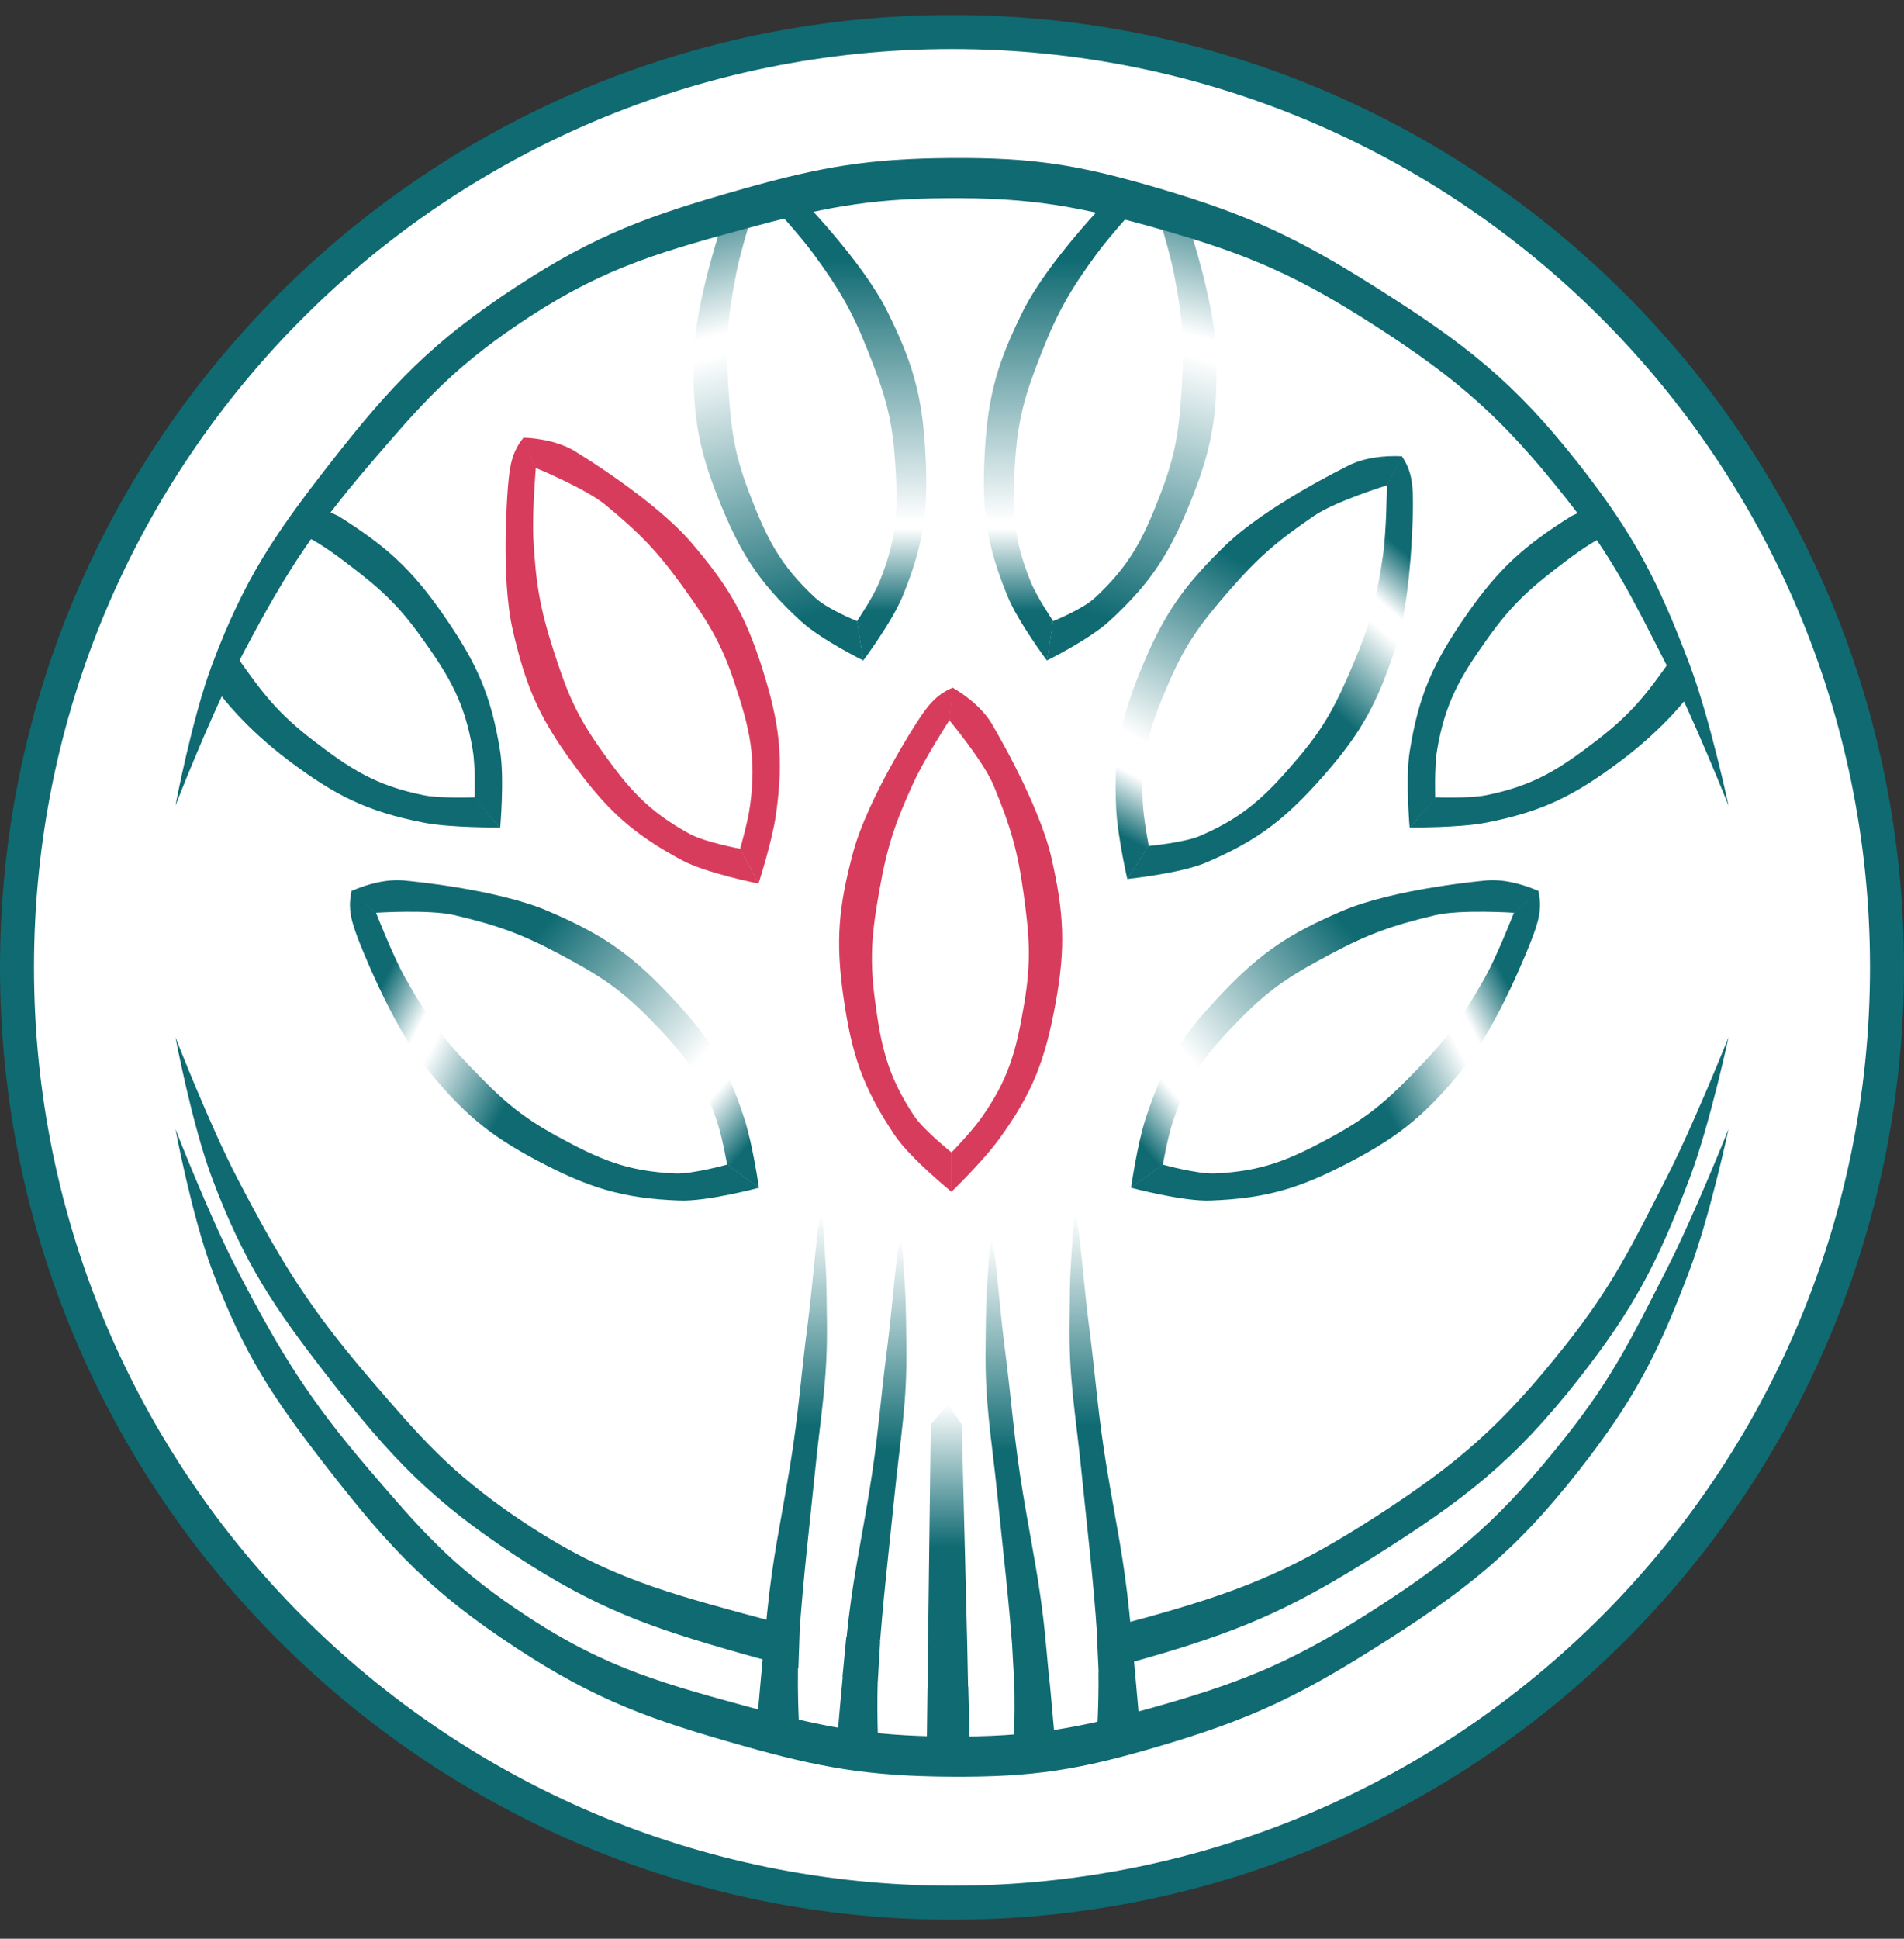
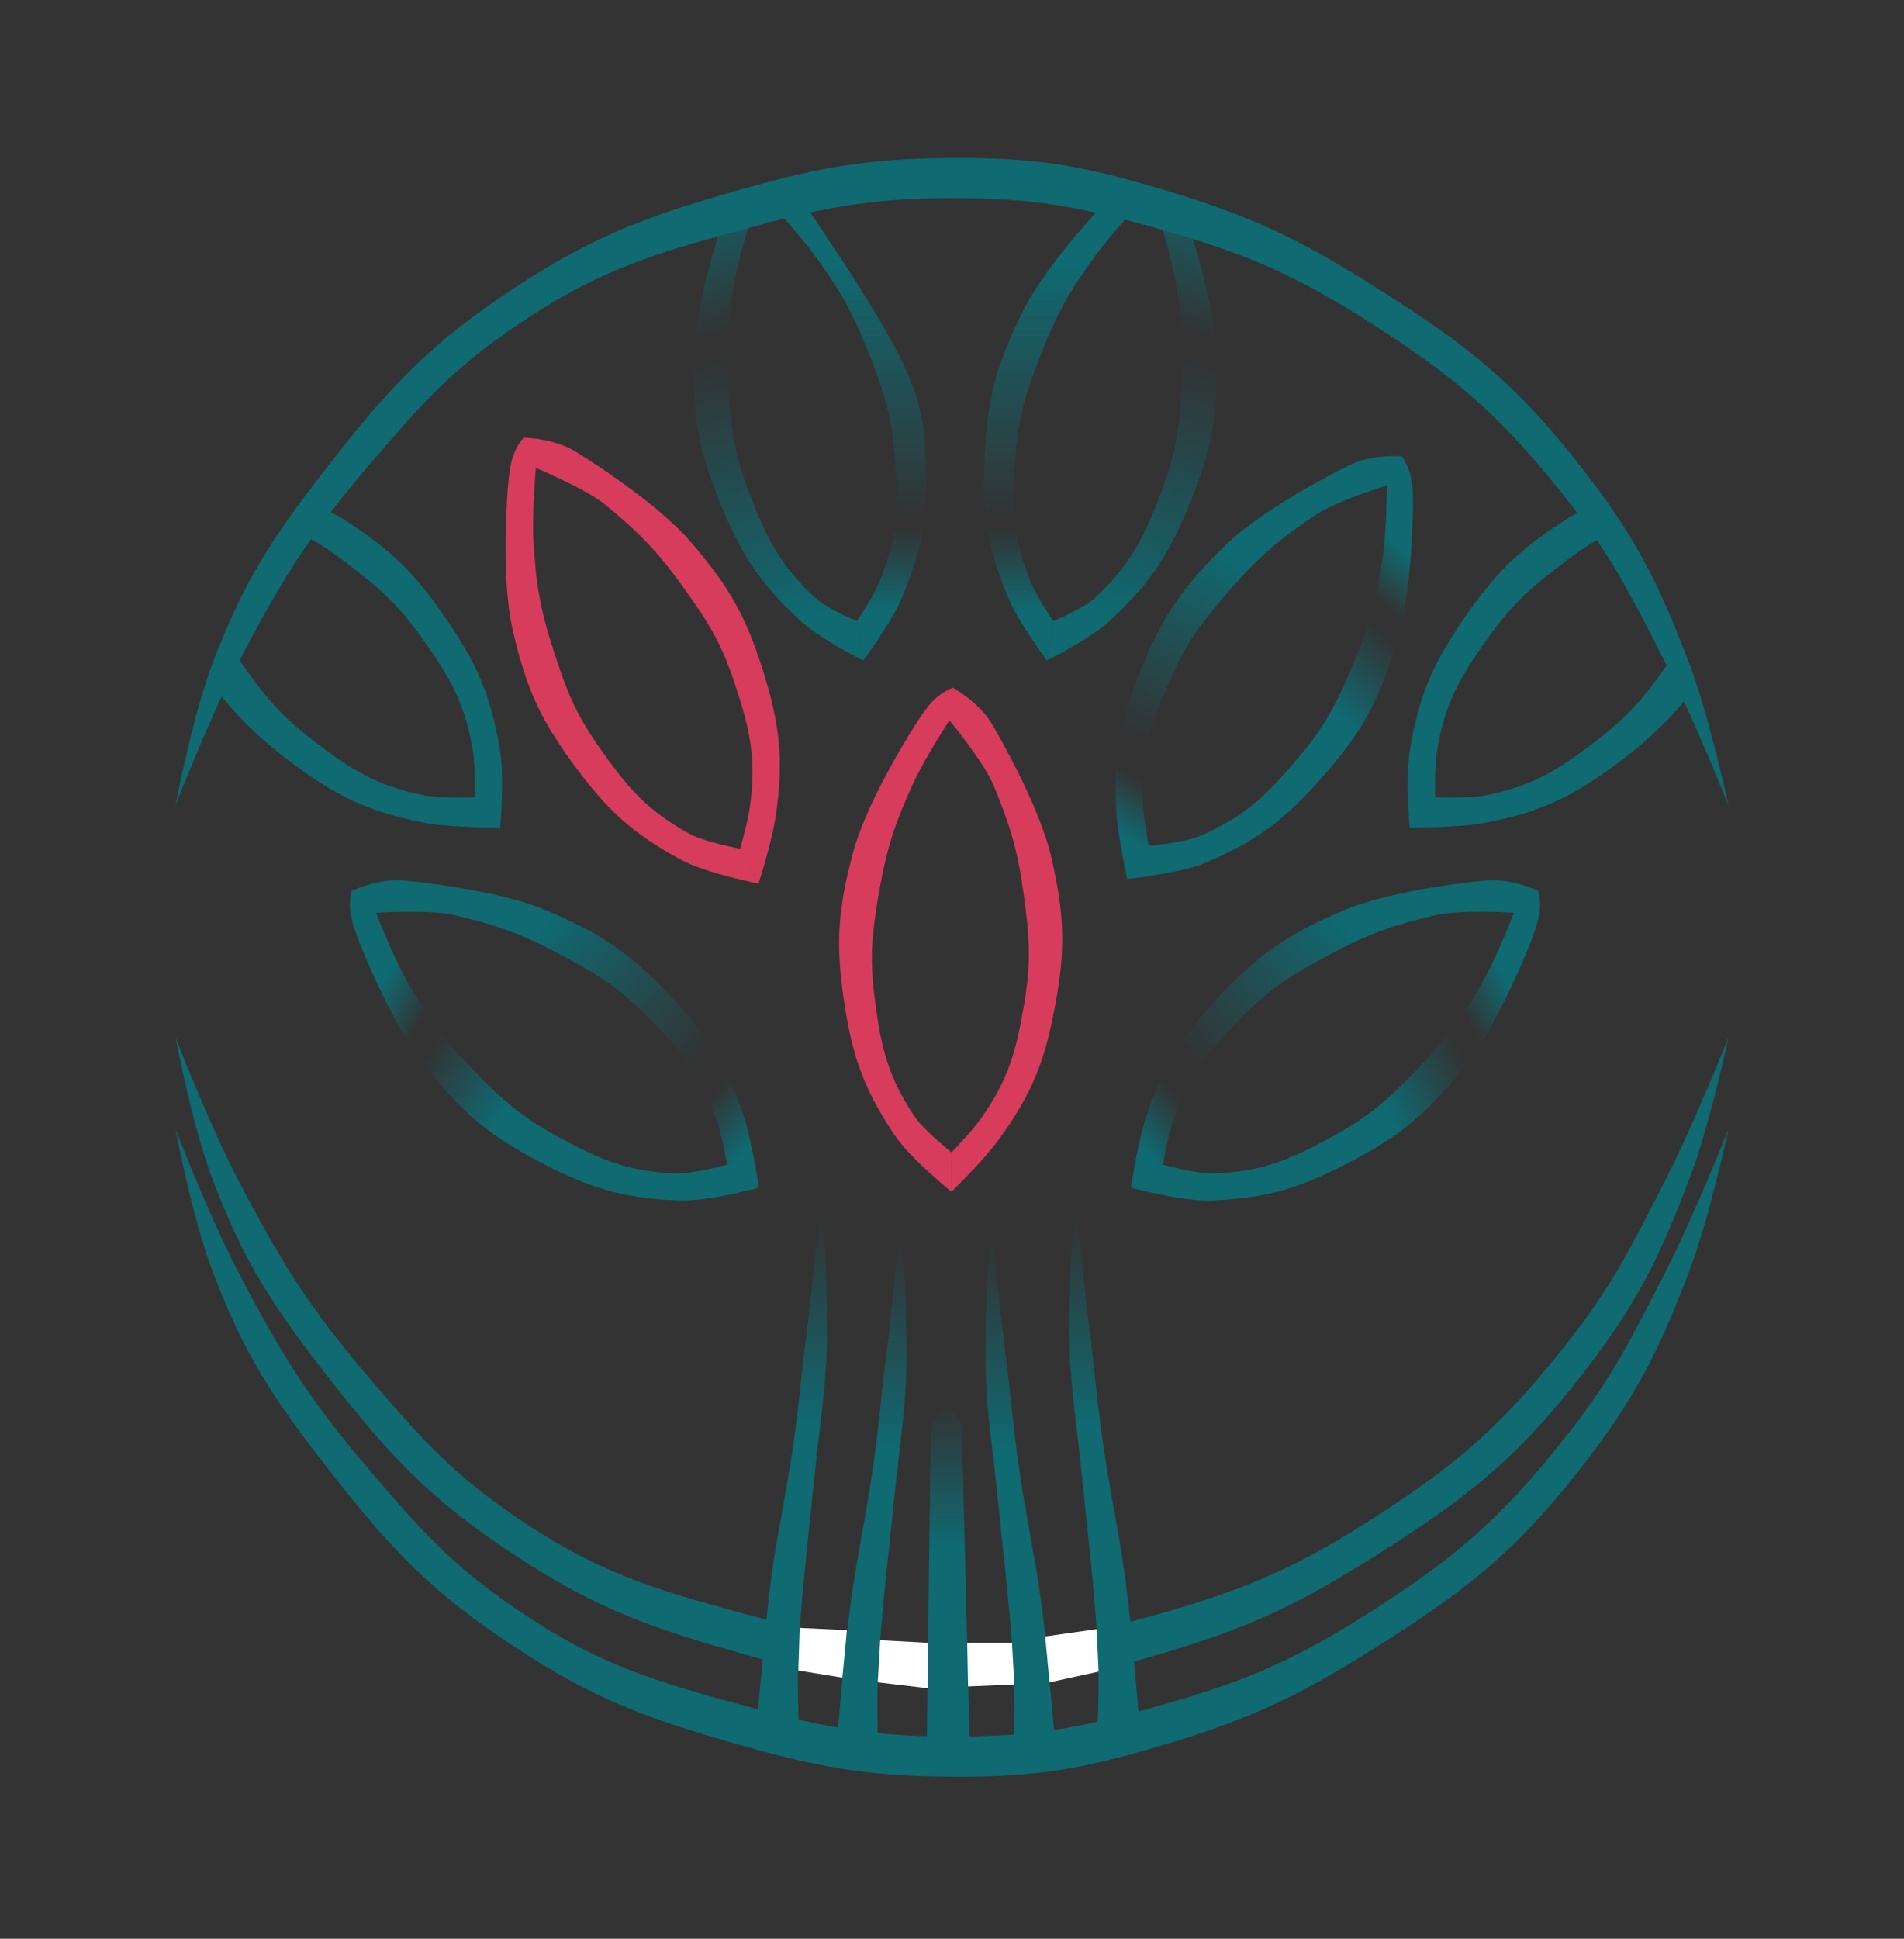
<svg xmlns="http://www.w3.org/2000/svg" width="56" height="57" viewBox="0 0 56 57" fill="none">
  <rect x="0" y="0" width="56" height="57" fill="#333333" stroke="none" />
  <g clip-path="url(#clip0_585_458)">
-     <path d="M28 0.941C43.188 0.941 55.5 13.254 55.5 28.441C55.5 43.629 43.188 55.941 28 55.941C12.812 55.941 0.5 43.629 0.5 28.441C0.5 13.254 12.812 0.941 28 0.941Z" fill="white" stroke="#0F6A72" />
    <path d="M6.239 19.538C5.649 21.105 5.16 23.686 5.16 23.686C5.16 23.686 6.163 21.107 6.98 19.538C8.253 17.095 9.079 15.747 10.872 13.655C12.378 11.897 13.263 10.883 15.175 9.58C17.519 7.983 19.123 7.485 21.86 6.742C24.146 6.12 25.488 5.841 27.857 5.826C30.332 5.81 31.748 6.064 34.129 6.742C36.731 7.482 38.172 8.117 40.447 9.58C42.917 11.169 44.207 12.315 46.032 14.616C47.429 16.376 47.987 17.538 49.008 19.538C49.814 21.115 50.84 23.686 50.84 23.686C50.84 23.686 50.289 21.11 49.695 19.538C48.768 17.083 48.064 15.721 46.444 13.655C44.529 11.211 43.074 10.091 40.447 8.436C38.153 6.989 36.73 6.321 34.129 5.551C31.75 4.847 30.418 4.628 27.937 4.646C25.562 4.663 24.145 4.904 21.86 5.551C19.124 6.326 17.553 6.878 15.175 8.436C12.7 10.057 11.502 11.322 9.682 13.655C8.044 15.754 7.178 17.047 6.239 19.538Z" fill="#0F6A72" />
    <path d="M6.239 37.343C5.649 35.777 5.16 33.196 5.16 33.196C5.16 33.196 6.163 35.775 6.98 37.343C8.253 39.786 9.079 41.135 10.872 43.227C12.378 44.984 13.263 45.999 15.175 47.302C17.519 48.899 19.123 49.397 21.86 50.14C24.146 50.761 25.488 51.04 27.857 51.056C30.332 51.072 31.748 50.818 34.129 50.14C36.731 49.399 38.172 48.765 40.447 47.302C42.917 45.713 44.207 44.566 46.032 42.266C47.429 40.506 47.987 39.344 49.008 37.343C49.814 35.767 50.84 33.196 50.84 33.196C50.84 33.196 50.289 35.772 49.695 37.343C48.768 39.799 48.064 41.161 46.444 43.227C44.529 45.67 43.074 46.791 40.447 48.446C38.153 49.892 36.73 50.561 34.129 51.33C31.75 52.034 30.418 52.254 27.937 52.236C25.562 52.219 24.145 51.978 21.86 51.33C19.124 50.556 17.553 50.004 15.175 48.446C12.7 46.825 11.502 45.56 9.682 43.227C8.044 41.128 7.178 39.834 6.239 37.343Z" fill="#0F6A72" />
    <path d="M6.239 34.642C5.649 33.076 5.16 30.495 5.16 30.495C5.16 30.495 6.163 33.074 6.98 34.642C8.253 37.085 9.079 38.434 10.872 40.526C12.378 42.283 13.263 43.297 15.175 44.601C17.519 46.197 19.123 46.696 21.86 47.439C24.146 48.06 25.488 48.339 27.857 48.355C30.332 48.371 31.748 48.117 34.129 47.439C36.731 46.698 38.172 46.064 40.447 44.601C42.917 43.012 44.207 41.865 46.032 39.565C47.429 37.805 47.987 36.643 49.008 34.642C49.814 33.065 50.84 30.495 50.84 30.495C50.84 30.495 50.289 33.07 49.695 34.642C48.768 37.098 48.064 38.46 46.444 40.526C44.529 42.969 43.074 44.09 40.447 45.745C38.153 47.191 36.73 47.86 34.129 48.629C31.75 49.333 30.418 49.553 27.937 49.535C25.562 49.518 24.145 49.276 21.86 48.629C19.124 47.855 17.553 47.303 15.175 45.745C12.7 44.123 11.502 42.859 9.682 40.526C8.044 38.427 7.178 37.133 6.239 34.642Z" fill="#0F6A72" />
-     <path d="M26.543 17.539C26.233 18.291 25.388 19.422 25.388 19.422L25.203 18.265C25.203 18.265 25.682 17.562 25.872 17.092C26.406 15.773 26.422 14.895 26.32 13.476C26.229 12.219 26 11.518 25.537 10.345C25.066 9.151 24.692 8.511 23.934 7.475C23.483 6.859 22.667 5.984 22.667 5.984L23.524 5.798C23.524 5.798 25.362 7.674 26.096 9.152C26.834 10.639 27.119 11.595 27.214 13.252C27.312 14.944 27.189 15.972 26.543 17.539Z" fill="url(#paint0_linear_585_458)" />
+     <path d="M26.543 17.539C26.233 18.291 25.388 19.422 25.388 19.422L25.203 18.265C25.203 18.265 25.682 17.562 25.872 17.092C26.406 15.773 26.422 14.895 26.32 13.476C26.229 12.219 26 11.518 25.537 10.345C25.066 9.151 24.692 8.511 23.934 7.475C23.483 6.859 22.667 5.984 22.667 5.984L23.524 5.798C26.834 10.639 27.119 11.595 27.214 13.252C27.312 14.944 27.189 15.972 26.543 17.539Z" fill="url(#paint0_linear_585_458)" />
    <path d="M29.638 17.539C29.948 18.291 30.794 19.422 30.794 19.422L30.978 18.265C30.978 18.265 30.499 17.562 30.309 17.092C29.776 15.773 29.759 14.895 29.862 13.476C29.953 12.219 30.182 11.518 30.644 10.345C31.116 9.151 31.489 8.511 32.247 7.475C32.698 6.859 33.514 5.984 33.514 5.984L32.657 5.798C32.657 5.798 30.819 7.674 30.085 9.152C29.347 10.639 29.063 11.595 28.967 13.252C28.869 14.944 28.992 15.972 29.638 17.539Z" fill="url(#paint1_linear_585_458)" />
    <path d="M35.595 35.297C34.782 35.327 33.262 34.92 33.262 34.92L34.194 34.238C34.194 34.238 35.216 34.523 35.724 34.501C37.145 34.439 37.95 34.09 39.199 33.408C40.305 32.804 40.848 32.305 41.723 31.397C42.614 30.473 43.042 29.868 43.67 28.748C44.044 28.082 44.528 26.834 44.528 26.834L45.245 26.194C45.367 26.719 45.25 27.104 45.026 27.679C45.026 27.679 44.081 30.13 43.041 31.411C41.994 32.699 41.242 33.355 39.774 34.129C38.275 34.92 37.288 35.235 35.595 35.297Z" fill="url(#paint2_linear_585_458)" />
    <path d="M35.466 25.363C34.716 25.681 33.152 25.843 33.152 25.843L33.778 24.873C33.778 24.873 34.835 24.775 35.301 24.573C36.607 24.008 37.235 23.395 38.158 22.312C38.975 21.353 39.305 20.693 39.798 19.533C40.301 18.352 40.484 17.634 40.671 16.364C40.783 15.608 40.79 14.269 40.79 14.269L41.231 13.415C41.533 13.862 41.561 14.263 41.557 14.881C41.557 14.881 41.549 17.507 41.034 19.076C40.516 20.652 40.047 21.533 38.952 22.781C37.834 24.054 37.025 24.7 35.466 25.363Z" fill="url(#paint3_linear_585_458)" />
    <path d="M19.992 35.297C20.806 35.327 22.325 34.92 22.325 34.92L21.393 34.238C21.393 34.238 20.371 34.523 19.863 34.501C18.442 34.439 17.637 34.09 16.388 33.408C15.282 32.804 14.739 32.305 13.864 31.397C12.973 30.473 12.546 29.868 11.917 28.748C11.543 28.082 11.059 26.834 11.059 26.834L10.342 26.194C10.22 26.719 10.337 27.104 10.561 27.679C10.561 27.679 11.506 30.13 12.547 31.411C13.593 32.699 14.345 33.355 15.813 34.129C17.312 34.92 18.299 35.235 19.992 35.297Z" fill="url(#paint4_linear_585_458)" />
    <path d="M26.313 33.374C26.766 34.051 27.987 35.042 27.987 35.042L27.993 33.888C27.993 33.888 27.162 33.227 26.882 32.803C26.098 31.616 25.908 30.759 25.727 29.348C25.567 28.098 25.653 27.365 25.874 26.124C26.1 24.86 26.339 24.159 26.877 22.994C27.197 22.3 27.923 21.175 27.923 21.175L28.021 20.219C27.524 20.428 27.281 20.749 26.947 21.268C26.947 21.268 25.517 23.471 25.09 25.066C24.661 26.669 24.572 27.663 24.806 29.306C25.045 30.983 25.369 31.967 26.313 33.374Z" fill="#D83C5C" />
    <path d="M20.052 25.289C20.77 25.674 22.312 25.979 22.312 25.979L21.777 24.956C21.777 24.956 20.733 24.762 20.287 24.518C19.039 23.837 18.469 23.169 17.649 22.006C16.922 20.977 16.654 20.289 16.269 19.089C15.876 17.867 15.759 17.135 15.688 15.853C15.646 15.09 15.76 13.756 15.76 13.756L15.399 12.866C15.058 13.284 14.993 13.681 14.941 14.296C14.941 14.296 14.71 16.912 15.08 18.521C15.452 20.139 15.838 21.059 16.815 22.4C17.812 23.77 18.559 24.488 20.052 25.289Z" fill="#D83C5C" />
    <path d="M43.713 24.186C42.914 24.343 41.473 24.328 41.473 24.328L42.219 23.442C42.219 23.442 43.217 23.481 43.715 23.38C45.109 23.097 45.85 22.626 46.977 21.757C47.975 20.988 48.433 20.409 49.155 19.376C49.434 19.376 49.675 20.44 49.675 20.44C49.675 20.44 48.986 21.385 47.657 22.38C46.301 23.395 45.375 23.86 43.713 24.186Z" fill="#0F6A72" />
    <path d="M12.459 24.186C13.258 24.343 14.699 24.328 14.699 24.328L13.953 23.442C13.953 23.442 12.955 23.481 12.457 23.38C11.063 23.097 10.322 22.626 9.195 21.757C8.197 20.988 7.739 20.409 7.017 19.376C6.738 19.376 6.497 20.44 6.497 20.44C6.497 20.44 7.186 21.385 8.515 22.38C9.871 23.395 10.797 23.86 12.459 24.186Z" fill="#0F6A72" />
    <path d="M23.553 18.261C24.154 18.811 25.389 19.418 25.389 19.418L25.207 18.261C25.207 18.261 24.344 17.917 23.972 17.571C22.93 16.602 22.543 15.815 22.035 14.486C21.585 13.309 21.495 12.576 21.418 11.318C21.339 10.037 21.406 9.299 21.654 8.039C21.802 7.289 22.171 6.152 22.171 6.152L21.315 6.346C21.315 6.346 20.445 8.824 20.406 10.474C20.368 12.133 20.515 13.12 21.13 14.662C21.758 16.235 22.305 17.115 23.553 18.261Z" fill="url(#paint5_linear_585_458)" />
    <path d="M32.628 18.261C32.028 18.811 30.792 19.418 30.792 19.418L30.975 18.261C30.975 18.261 31.838 17.917 32.209 17.571C33.251 16.602 33.638 15.815 34.146 14.486C34.596 13.309 34.686 12.576 34.763 11.318C34.842 10.037 34.775 9.299 34.527 8.039C34.38 7.289 34.011 6.152 34.011 6.152L34.866 6.346C34.866 6.346 35.737 8.824 35.775 10.474C35.814 12.133 35.666 13.12 35.051 14.662C34.423 16.235 33.877 17.115 32.628 18.261Z" fill="url(#paint6_linear_585_458)" />
    <path d="M33.698 32.877C33.446 33.651 33.266 34.923 33.266 34.923L34.203 34.238C34.203 34.238 34.338 33.453 34.498 32.971C34.948 31.622 35.504 30.943 36.503 29.929C37.387 29.031 38.017 28.646 39.129 28.053C40.262 27.45 40.961 27.205 42.21 26.908C42.954 26.731 44.535 26.836 44.535 26.836L45.258 26.2C44.761 25.978 44.143 25.822 43.61 25.897C43.61 25.897 40.995 26.133 39.477 26.783C37.951 27.436 37.114 27.979 35.967 29.179C34.796 30.403 34.222 31.265 33.698 32.877Z" fill="url(#paint7_linear_585_458)" />
    <path d="M32.829 23.778C32.87 24.591 33.156 25.844 33.156 25.844L33.787 24.869C33.787 24.869 33.633 24.088 33.611 23.581C33.549 22.159 33.827 21.327 34.397 20.024C34.903 18.869 35.353 18.285 36.181 17.334C37.025 16.366 37.59 15.888 38.651 15.165C39.282 14.734 40.797 14.268 40.797 14.268L41.246 13.415C40.702 13.386 40.069 13.46 39.598 13.721C39.598 13.721 37.239 14.875 36.053 16.023C34.861 17.177 34.273 17.984 33.629 19.514C32.972 21.075 32.744 22.086 32.829 23.778Z" fill="url(#paint8_linear_585_458)" />
    <path d="M21.889 32.877C22.141 33.651 22.322 34.923 22.322 34.923L21.384 34.238C21.384 34.238 21.249 33.453 21.089 32.971C20.639 31.622 20.083 30.943 19.084 29.929C18.2 29.031 17.571 28.646 16.458 28.053C15.325 27.45 14.626 27.205 13.377 26.908C12.633 26.731 11.052 26.836 11.052 26.836L10.329 26.2C10.826 25.978 11.444 25.822 11.977 25.897C11.977 25.897 14.593 26.133 16.11 26.783C17.636 27.436 18.473 27.979 19.62 29.179C20.791 30.403 21.365 31.265 21.889 32.877Z" fill="url(#paint9_linear_585_458)" />
    <path d="M29.386 33.49C28.907 34.148 27.983 35.041 27.983 35.041L27.987 33.88C27.987 33.88 28.544 33.31 28.84 32.897C29.669 31.741 29.892 30.892 30.127 29.489C30.335 28.246 30.277 27.51 30.104 26.262C29.928 24.991 29.716 24.281 29.224 23.095C28.93 22.389 27.917 21.17 27.917 21.17L28.008 20.211C28.48 20.484 28.969 20.892 29.221 21.368C29.221 21.368 30.564 23.625 30.929 25.235C31.295 26.853 31.346 27.85 31.049 29.483C30.745 31.149 30.383 32.12 29.386 33.49Z" fill="#D83C5C" />
    <path d="M22.822 23.953C22.707 24.759 22.308 25.98 22.308 25.98L21.769 24.952C21.769 24.952 21.993 24.188 22.061 23.685C22.252 22.275 22.052 21.421 21.602 20.071C21.204 18.875 20.808 18.252 20.07 17.23C19.319 16.19 18.799 15.662 17.809 14.845C17.219 14.359 15.753 13.756 15.753 13.756L15.384 12.867C15.929 12.886 16.552 13.018 16.997 13.321C16.997 13.321 19.242 14.685 20.318 15.936C21.4 17.195 21.912 18.051 22.414 19.633C22.926 21.248 23.061 22.275 22.822 23.953Z" fill="#D83C5C" />
    <path d="M41.461 22.096C41.333 22.901 41.461 24.346 41.461 24.346L42.213 23.466C42.213 23.466 42.183 22.566 42.266 22.065C42.499 20.661 42.943 19.904 43.77 18.747C44.503 17.721 45.065 17.242 46.071 16.483C47.096 15.71 47.478 15.649 47.478 15.649L46.876 14.868L46.216 15.174C44.811 16.058 44.069 16.725 43.124 18.089C42.158 19.481 41.727 20.423 41.461 22.096Z" fill="#0F6A72" />
    <path d="M14.711 22.096C14.839 22.901 14.711 24.346 14.711 24.346L13.959 23.466C13.959 23.466 13.989 22.566 13.906 22.065C13.673 20.661 13.229 19.904 12.402 18.747C11.669 17.721 11.107 17.242 10.101 16.483C9.076 15.71 8.694 15.649 8.694 15.649L9.296 14.868L9.956 15.174C11.361 16.058 12.103 16.725 13.048 18.089C14.014 19.481 14.445 20.423 14.711 22.096Z" fill="#0F6A72" />
    <path d="M22.565 47.397C22.445 48.564 22.272 50.556 22.272 50.556L23.507 50.82C23.507 50.82 23.419 49.445 23.507 48.111C23.616 46.461 23.811 44.854 23.977 43.209C24.146 41.525 24.344 40.573 24.321 38.88C24.303 37.529 24.324 37.73 24.212 36.093C24.119 34.74 23.939 37.536 23.762 38.88C23.538 40.578 23.5 41.519 23.219 43.209C22.947 44.845 22.734 45.747 22.565 47.397Z" fill="url(#paint10_linear_585_458)" />
    <path d="M33.214 47.397C33.334 48.564 33.507 50.556 33.507 50.556L32.271 50.82C32.271 50.82 32.359 49.445 32.271 48.111C32.162 46.461 31.968 44.854 31.802 43.209C31.632 41.525 31.435 40.573 31.457 38.88C31.475 37.529 31.455 37.73 31.567 36.093C31.659 34.74 31.84 37.536 32.017 38.88C32.24 40.578 32.279 41.519 32.56 43.209C32.832 44.845 33.044 45.747 33.214 47.397Z" fill="url(#paint11_linear_585_458)" />
    <path d="M30.744 48.116C30.864 49.283 31.037 51.275 31.037 51.275L29.802 51.539C29.802 51.539 29.89 50.163 29.802 48.83C29.693 47.18 29.498 45.573 29.332 43.928C29.162 42.243 28.965 41.291 28.988 39.599C29.006 38.248 28.985 38.449 29.097 36.811C29.189 35.459 29.37 38.255 29.547 39.599C29.77 41.297 29.809 42.238 30.09 43.928C30.362 45.564 30.575 46.466 30.744 48.116Z" fill="url(#paint12_linear_585_458)" />
    <path d="M24.901 48.116C24.781 49.283 24.608 51.275 24.608 51.275L25.844 51.539C25.844 51.539 25.756 50.163 25.844 48.83C25.953 47.18 26.147 45.573 26.313 43.928C26.483 42.243 26.68 41.291 26.658 39.599C26.64 38.248 26.66 38.449 26.548 36.811C26.456 35.459 26.275 38.255 26.098 39.599C25.875 41.297 25.836 42.238 25.555 43.928C25.284 45.564 25.071 46.466 24.901 48.116Z" fill="url(#paint13_linear_585_458)" />
    <path d="M28.527 51.523H27.256L27.376 41.883L27.88 41.284L28.287 41.883L28.527 51.523Z" fill="url(#paint14_linear_585_458)" />
    <path d="M23.48 49.115L23.522 47.861L24.91 47.929L24.776 49.325L23.48 49.115Z" fill="white" />
    <path d="M25.816 49.462L25.89 48.223L27.283 48.299V49.636L25.816 49.462Z" fill="white" />
    <path d="M28.473 49.583L28.447 48.299H29.765L29.833 49.525L28.473 49.583Z" fill="white" />
    <path d="M30.868 49.462L30.742 48.113L32.254 47.898L32.312 49.147L30.868 49.462Z" fill="white" />
  </g>
  <defs>
    <linearGradient id="paint0_linear_585_458" x1="24.956" y1="5.798" x2="24.956" y2="19.422" gradientUnits="userSpaceOnUse">
      <stop offset="0.134" stop-color="#0F6A72" />
      <stop offset="0.698" stop-color="#0F6A72" stop-opacity="0" />
      <stop offset="0.715" stop-color="#0F6A72" stop-opacity="0" />
      <stop offset="0.893" stop-color="#0F6A72" />
    </linearGradient>
    <linearGradient id="paint1_linear_585_458" x1="31.226" y1="5.798" x2="31.226" y2="19.422" gradientUnits="userSpaceOnUse">
      <stop offset="0.134" stop-color="#0F6A72" />
      <stop offset="0.698" stop-color="#0F6A72" stop-opacity="0" />
      <stop offset="0.715" stop-color="#0F6A72" stop-opacity="0" />
      <stop offset="0.893" stop-color="#0F6A72" />
    </linearGradient>
    <linearGradient id="paint2_linear_585_458" x1="46.278" y1="28.46" x2="33.875" y2="35.036" gradientUnits="userSpaceOnUse">
      <stop offset="0.137" stop-color="#0F6A72" />
      <stop offset="0.248" stop-color="#0F6A72" stop-opacity="0" />
      <stop offset="0.291" stop-color="#0F6A72" stop-opacity="0" />
      <stop offset="0.485" stop-color="#0F6A72" />
    </linearGradient>
    <linearGradient id="paint3_linear_585_458" x1="43.005" y1="15.163" x2="33.766" y2="25.732" gradientUnits="userSpaceOnUse">
      <stop offset="0.137" stop-color="#0F6A72" />
      <stop offset="0.248" stop-color="#0F6A72" stop-opacity="0" />
      <stop offset="0.291" stop-color="#0F6A72" stop-opacity="0" />
      <stop offset="0.485" stop-color="#0F6A72" />
    </linearGradient>
    <linearGradient id="paint4_linear_585_458" x1="9.309" y1="28.46" x2="21.712" y2="35.036" gradientUnits="userSpaceOnUse">
      <stop offset="0.137" stop-color="#0F6A72" />
      <stop offset="0.248" stop-color="#0F6A72" stop-opacity="0" />
      <stop offset="0.291" stop-color="#0F6A72" stop-opacity="0" />
      <stop offset="0.485" stop-color="#0F6A72" />
    </linearGradient>
    <linearGradient id="paint5_linear_585_458" x1="20.763" y1="5.147" x2="24.534" y2="19.168" gradientUnits="userSpaceOnUse">
      <stop stop-color="#0F6A72" />
      <stop offset="0.32" stop-color="#0F6A72" stop-opacity="0" />
      <stop offset="0.359" stop-color="#0F6A72" stop-opacity="0" />
      <stop offset="0.917" stop-color="#0F6A72" />
    </linearGradient>
    <linearGradient id="paint6_linear_585_458" x1="35.418" y1="5.147" x2="31.647" y2="19.168" gradientUnits="userSpaceOnUse">
      <stop stop-color="#0F6A72" />
      <stop offset="0.32" stop-color="#0F6A72" stop-opacity="0" />
      <stop offset="0.359" stop-color="#0F6A72" stop-opacity="0" />
      <stop offset="0.917" stop-color="#0F6A72" />
    </linearGradient>
    <linearGradient id="paint7_linear_585_458" x1="43.82" y1="24.945" x2="33.602" y2="33.719" gradientUnits="userSpaceOnUse">
      <stop offset="0.349" stop-color="#0F6A72" />
      <stop offset="0.797" stop-color="#0F6A72" stop-opacity="0" />
      <stop offset="0.871" stop-color="#0F6A72" stop-opacity="0" />
      <stop offset="1" stop-color="#0F6A72" />
    </linearGradient>
    <linearGradient id="paint8_linear_585_458" x1="39.454" y1="12.756" x2="33.04" y2="24.599" gradientUnits="userSpaceOnUse">
      <stop offset="0.349" stop-color="#0F6A72" />
      <stop offset="0.797" stop-color="#0F6A72" stop-opacity="0" />
      <stop offset="0.871" stop-color="#0F6A72" stop-opacity="0" />
      <stop offset="1" stop-color="#0F6A72" />
    </linearGradient>
    <linearGradient id="paint9_linear_585_458" x1="11.767" y1="24.945" x2="21.985" y2="33.719" gradientUnits="userSpaceOnUse">
      <stop offset="0.349" stop-color="#0F6A72" />
      <stop offset="0.797" stop-color="#0F6A72" stop-opacity="0" />
      <stop offset="0.871" stop-color="#0F6A72" stop-opacity="0" />
      <stop offset="1" stop-color="#0F6A72" />
    </linearGradient>
    <linearGradient id="paint10_linear_585_458" x1="23.297" y1="35.732" x2="23.297" y2="50.82" gradientUnits="userSpaceOnUse">
      <stop stop-color="#0F6A72" stop-opacity="0" />
      <stop offset="0.411" stop-color="#0F6A72" />
    </linearGradient>
    <linearGradient id="paint11_linear_585_458" x1="32.481" y1="35.732" x2="32.481" y2="50.82" gradientUnits="userSpaceOnUse">
      <stop stop-color="#0F6A72" stop-opacity="0" />
      <stop offset="0.411" stop-color="#0F6A72" />
    </linearGradient>
    <linearGradient id="paint12_linear_585_458" x1="30.011" y1="36.451" x2="30.011" y2="51.539" gradientUnits="userSpaceOnUse">
      <stop stop-color="#0F6A72" stop-opacity="0" />
      <stop offset="0.411" stop-color="#0F6A72" />
    </linearGradient>
    <linearGradient id="paint13_linear_585_458" x1="25.634" y1="36.451" x2="25.634" y2="51.539" gradientUnits="userSpaceOnUse">
      <stop stop-color="#0F6A72" stop-opacity="0" />
      <stop offset="0.411" stop-color="#0F6A72" />
    </linearGradient>
    <linearGradient id="paint14_linear_585_458" x1="27.892" y1="41.284" x2="27.892" y2="51.523" gradientUnits="userSpaceOnUse">
      <stop stop-color="#0F6A72" stop-opacity="0" />
      <stop offset="0.411" stop-color="#0F6A72" />
    </linearGradient>
    <clipPath id="clip0_585_458">
      <rect width="56" height="56" fill="white" transform="translate(0 0.441)" />
    </clipPath>
  </defs>
</svg>